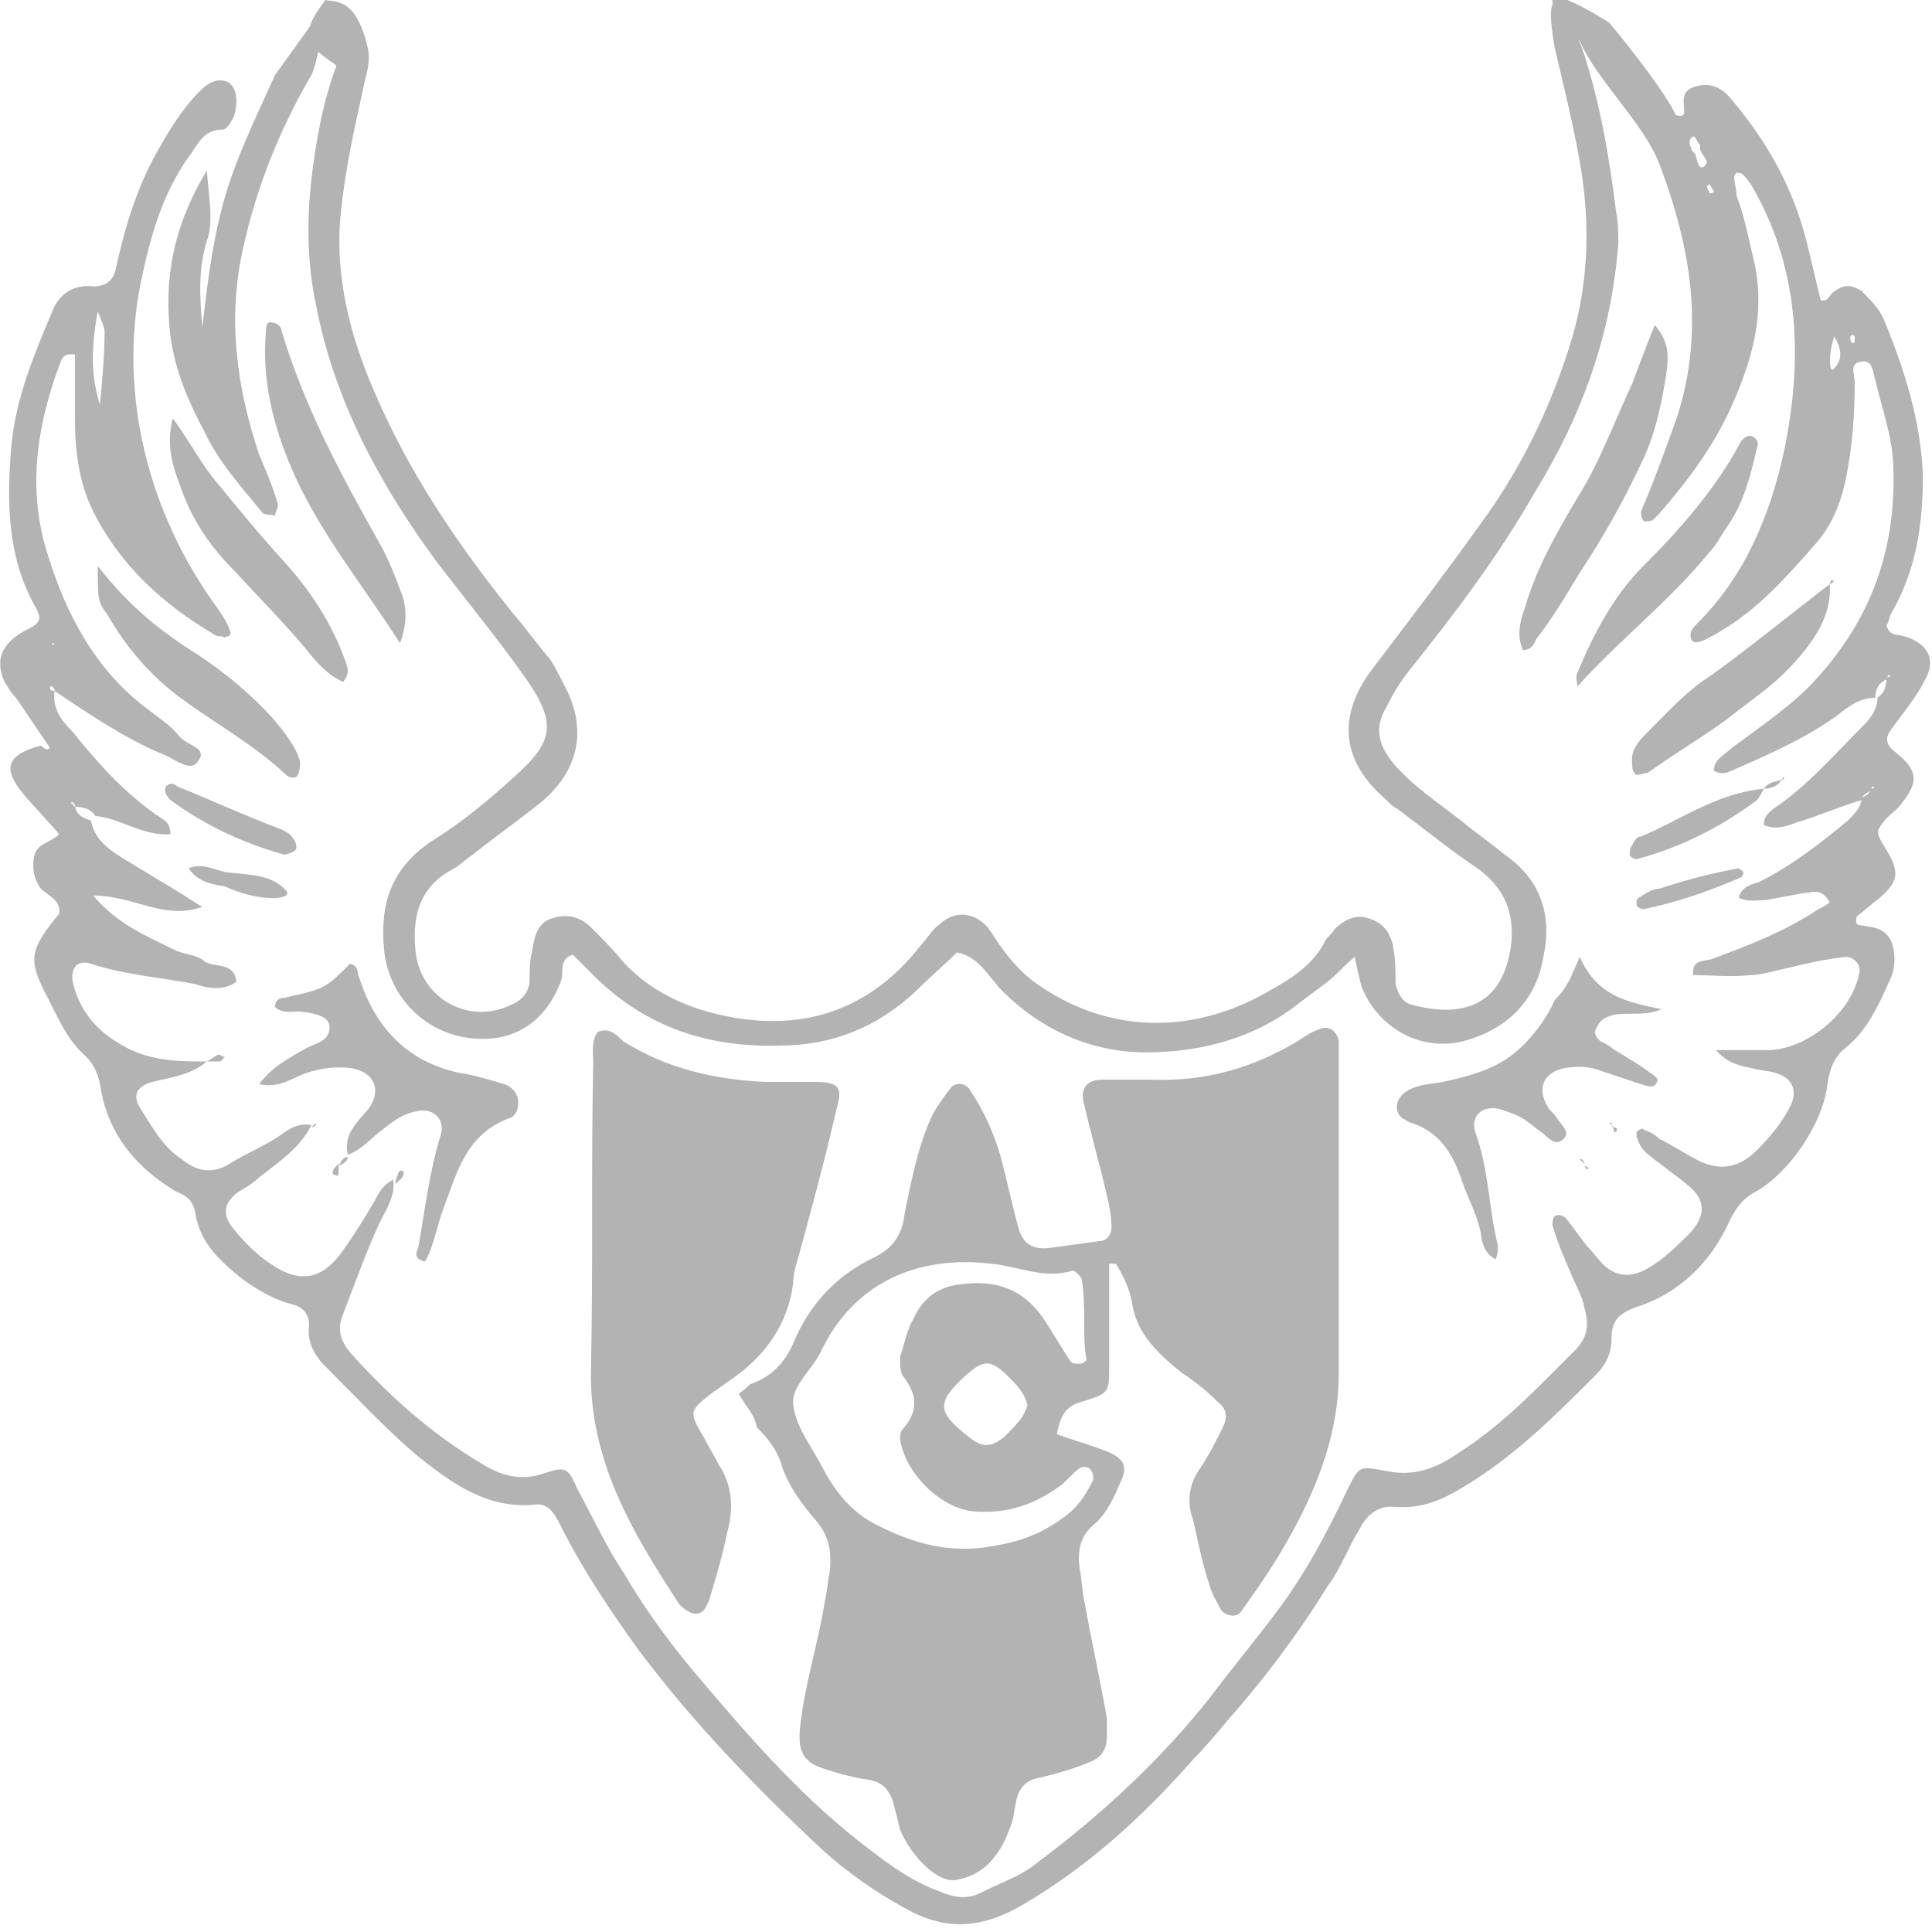
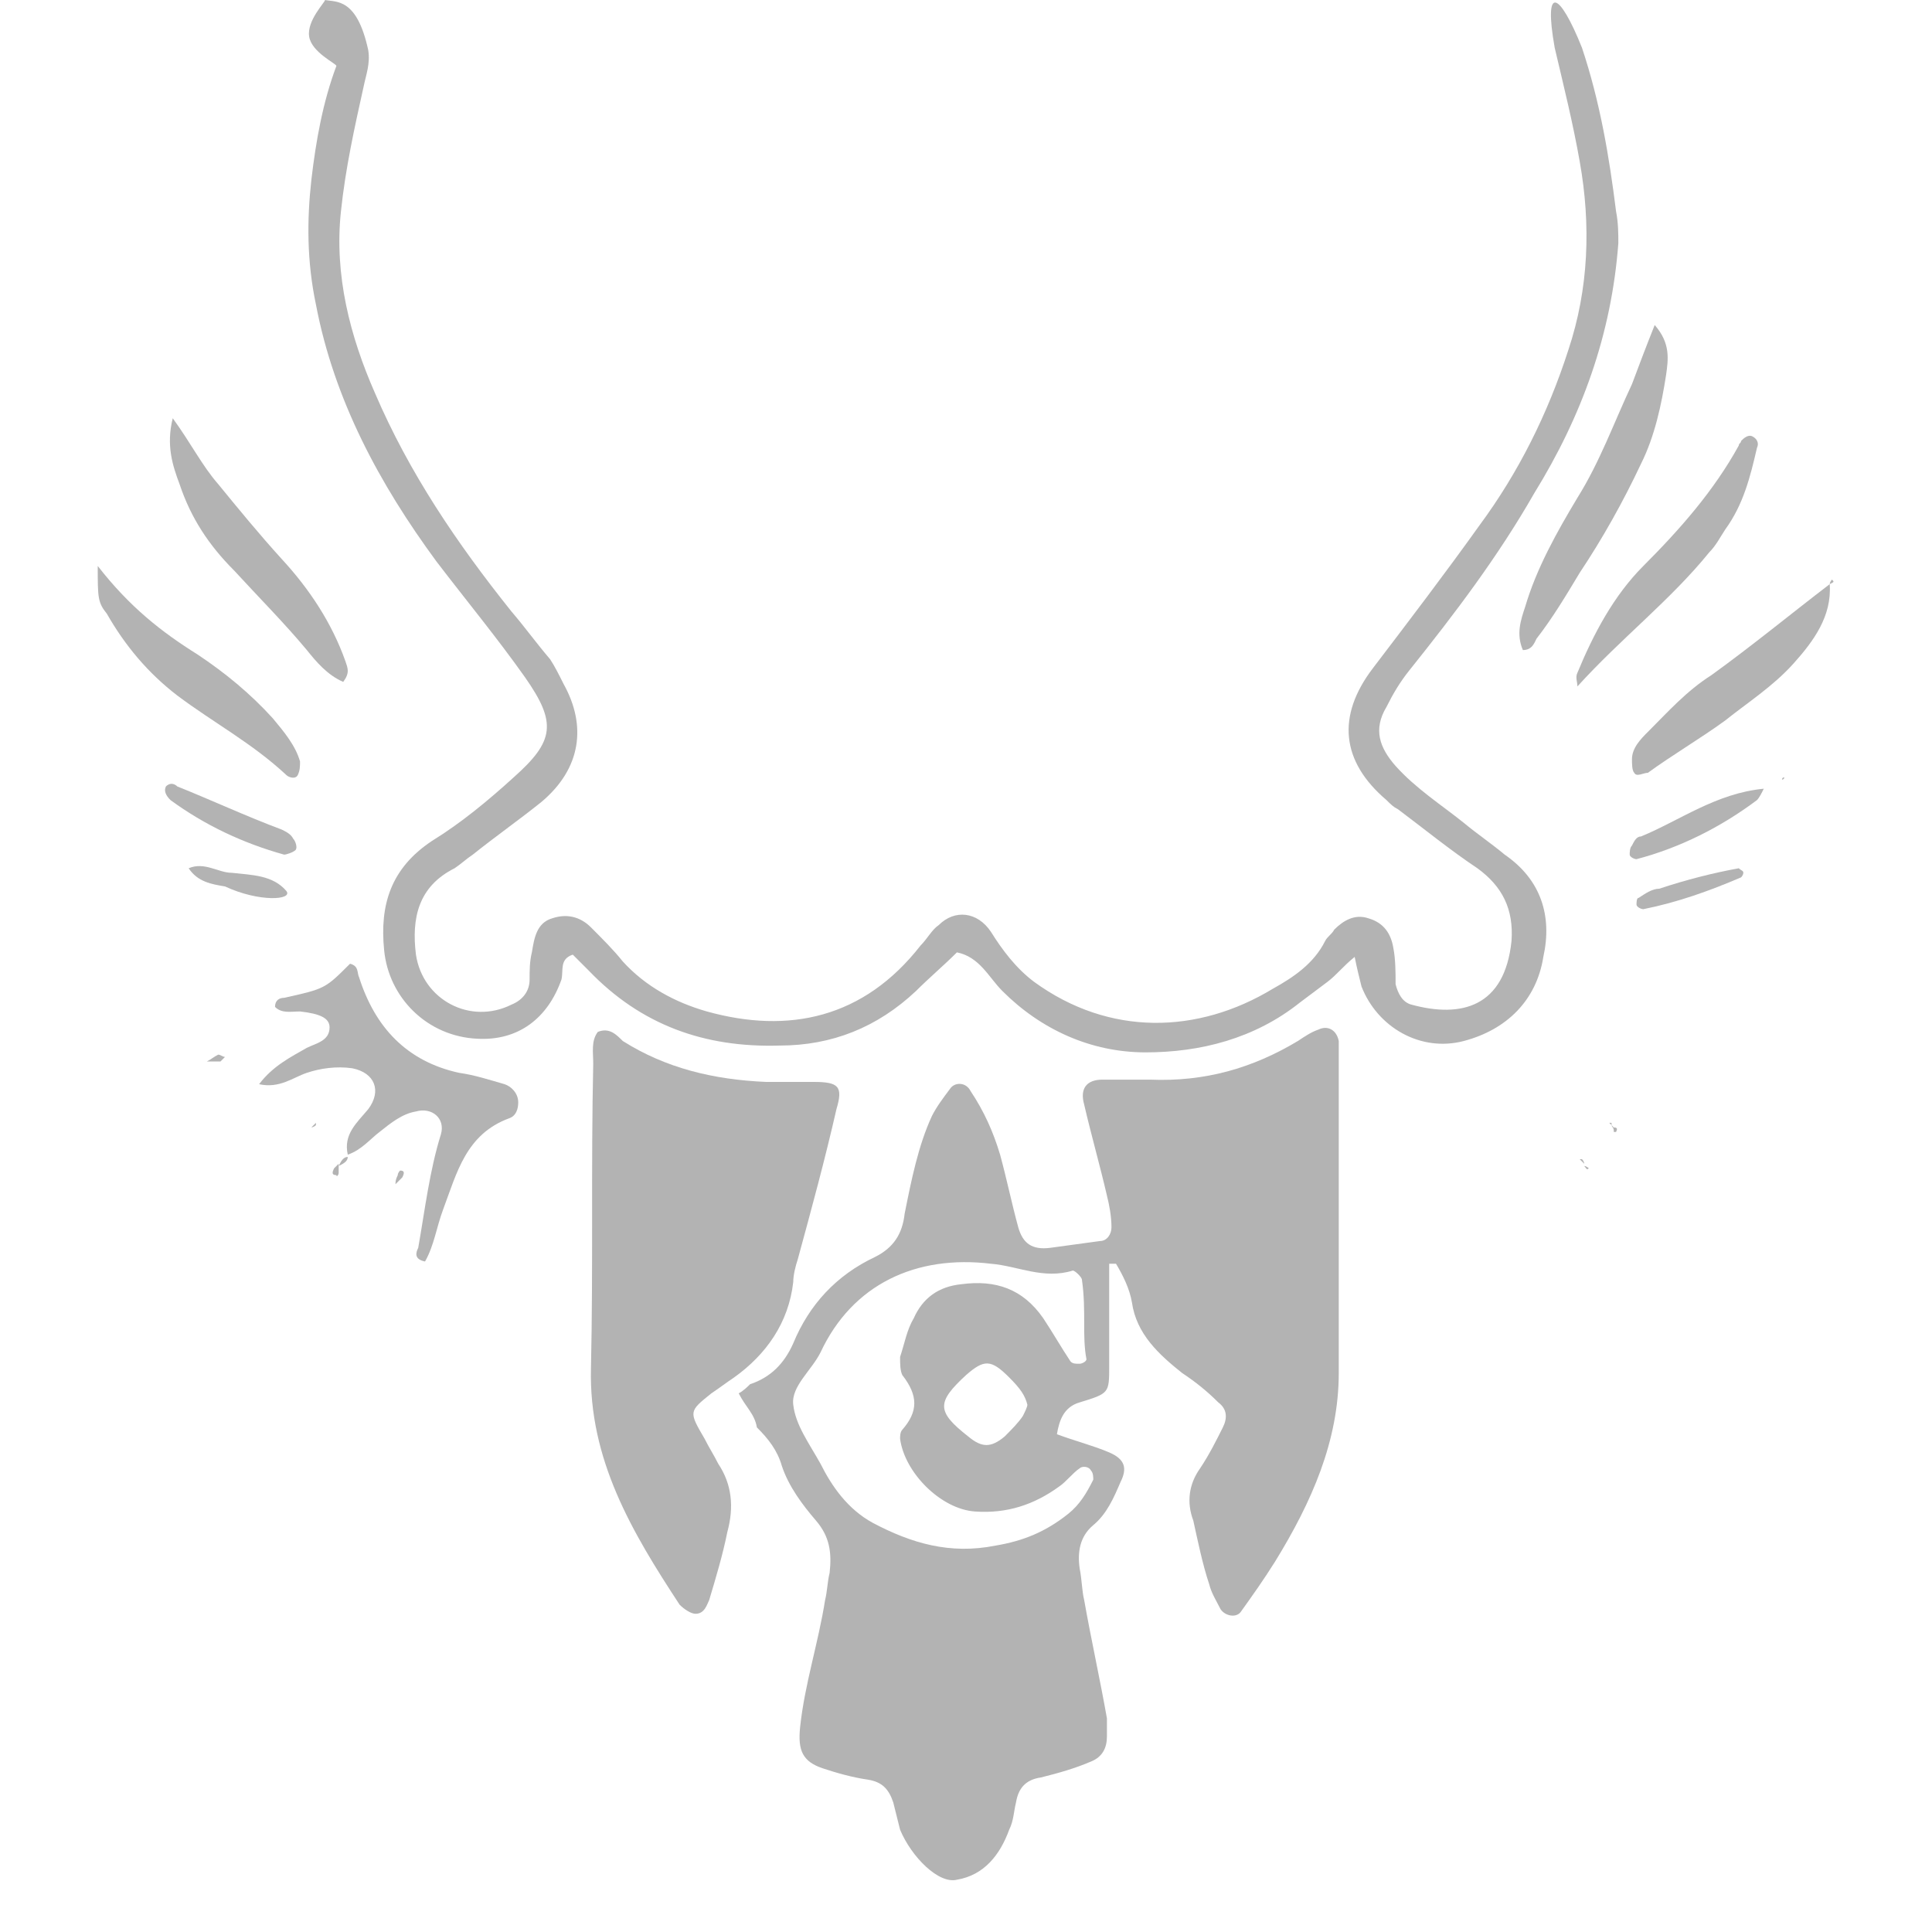
<svg xmlns="http://www.w3.org/2000/svg" xmlns:xlink="http://www.w3.org/1999/xlink" version="1.1" id="Layer_1" x="0px" y="0px" viewBox="0 0 85 85" xml:space="preserve">
  <g>
    <defs>
      <rect id="SVGID_1_" x="-1469.1" y="370.7" width="2560" height="1600" />
    </defs>
    <clipPath id="SVGID_2_">
      <use xlink:href="#SVGID_1_" overflow="visible" />
    </clipPath>
    <g clip-path="url(#SVGID_2_)">
      <g>
        <defs>
          <rect id="SVGID_3_" x="-1495.2" y="543.7" width="2612.2" height="500" />
        </defs>
        <clipPath id="SVGID_4_">
          <use xlink:href="#SVGID_3_" overflow="visible" />
        </clipPath>
        <g clip-path="url(#SVGID_4_)">
          <image overflow="visible" width="3648" height="2736" transform="matrix(0.725 0 0 0.725 -1521.43 -48.504)"> </image>
        </g>
      </g>
    </g>
  </g>
  <g>
    <g>
-       <path fill="#B3B3B3" d="M9.1,46.7c-0.7,0.6-1.6,0.7-2.4,0.9c-0.7,0.2-0.9,0.6-0.5,1.2c0.5,0.8,1,1.7,1.8,2.2 c0.6,0.5,1.3,0.7,2.1,0.2c0.8-0.5,1.6-0.8,2.3-1.3c0.4-0.3,0.8-0.5,1.3-0.4l0,0c-0.5,1-1.4,1.6-2.3,2.3c-0.3,0.3-0.7,0.5-1,0.7 c-0.6,0.5-0.6,1-0.1,1.6c0.5,0.6,1,1.1,1.6,1.5c1.3,0.9,2.3,0.7,3.2-0.6c0.5-0.7,1-1.5,1.4-2.2c0.2-0.4,0.4-0.7,0.8-0.9l0,0 c0.1,0.7-0.3,1.3-0.6,1.9c-0.6,1.3-1.1,2.7-1.6,4c-0.3,0.7-0.1,1.2,0.3,1.7c1.7,1.9,3.6,3.6,5.8,4.9c0.8,0.5,1.7,0.8,2.8,0.4 c0.9-0.3,1-0.2,1.4,0.7c0.7,1.3,1.3,2.6,2.1,3.8c1,1.7,2.2,3.3,3.5,4.8c2.2,2.6,4.5,5.2,7.3,7.3c0.9,0.7,1.9,1.4,3,1.8 c0.7,0.3,1.3,0.4,2,0c0.8-0.4,1.7-0.7,2.4-1.3c2.8-2.1,5.4-4.5,7.6-7.3c0.9-1.2,1.9-2.4,2.8-3.6c1.3-1.7,2.3-3.6,3.2-5.5 c0.5-1,0.5-1,1.6-0.8c1.3,0.3,2.3-0.1,3.3-0.8c1.9-1.2,3.5-2.9,5.1-4.5c0.6-0.6,0.6-1.2,0.4-1.9c-0.1-0.5-0.4-1-0.6-1.5 c-0.3-0.7-0.6-1.4-0.8-2.1c0-0.1,0-0.3,0.1-0.4c0.2-0.1,0.4,0,0.5,0.1c0.3,0.4,0.6,0.8,0.9,1.2c0.3,0.3,0.5,0.6,0.8,0.9 c0.6,0.5,1.2,0.5,1.9,0.1c0.7-0.4,1.3-1,1.9-1.6c0.7-0.8,0.6-1.5-0.2-2.1c-0.6-0.5-1.2-0.9-1.8-1.4c-0.2-0.2-0.3-0.4-0.4-0.7 c0,0,0-0.2,0-0.2c0.1-0.1,0.3-0.2,0.3-0.1c0.3,0.1,0.5,0.2,0.7,0.4c0.6,0.3,1.2,0.7,1.8,1c0.9,0.4,1.7,0.3,2.5-0.5 c0.6-0.6,1.1-1.2,1.5-2c0.3-0.7,0-1.2-0.7-1.4c-0.3-0.1-0.7-0.1-1-0.2c-0.5-0.1-1.1-0.2-1.6-0.8c0.9,0,1.7,0,2.4,0 c1.7-0.1,3.6-1.7,3.9-3.4c0.1-0.3-0.2-0.7-0.6-0.7c-0.9,0.1-1.8,0.3-2.6,0.5c-0.5,0.1-1.1,0.3-1.6,0.3c-0.8,0.1-1.7,0-2.5,0 c-0.1-0.7,0.5-0.6,0.8-0.7c1.6-0.6,3.2-1.2,4.7-2.2c0.2-0.1,0.4-0.2,0.5-0.3c-0.4-0.7-0.8-0.4-1.2-0.4c-0.5,0.1-1.1,0.2-1.6,0.3 c-0.4,0-0.8,0.1-1.2-0.1c0.1-0.5,0.6-0.6,0.9-0.7c1.4-0.7,2.7-1.7,3.9-2.7c0.3-0.3,0.6-0.6,0.6-1c0.2-0.1,0.4-0.2,0.4-0.4 c0.2,0,0.2-0.1,0.1-0.1c0,0-0.1,0.1-0.1,0.2c-0.2,0.1-0.4,0.2-0.4,0.4c-1,0.3-1.9,0.7-2.9,1c-0.5,0.2-0.9,0.3-1.4,0.1 c0-0.4,0.2-0.5,0.4-0.7c1.5-1,2.7-2.4,4-3.7c0.3-0.3,0.6-0.7,0.6-1.2c0.3-0.2,0.4-0.5,0.4-0.9c0.2,0,0.2-0.1,0.1-0.1 c0,0-0.1,0.1-0.1,0.2c-0.3,0.1-0.5,0.4-0.5,0.8c-0.7,0-1.2,0.4-1.7,0.8c-1.4,1-3,1.7-4.6,2.4c-0.2,0.1-0.5,0.2-0.8,0 c0-0.5,0.5-0.7,0.8-1c1.2-0.9,2.4-1.7,3.4-2.7c2.6-2.7,3.8-5.8,3.7-9.5c0-1.4-0.5-2.7-0.8-4c-0.1-0.3-0.1-0.8-0.5-0.8 c-0.7,0-0.4,0.6-0.4,0.9c0,1.4-0.1,2.9-0.4,4.3c-0.2,1-0.6,2-1.3,2.8c-1.4,1.6-2.8,3.2-4.8,4.2c-0.2,0.1-0.6,0.3-0.7,0 c-0.1-0.3,0.1-0.5,0.3-0.7c2.1-2.1,3.2-4.8,3.8-7.6c0.8-3.9,0.7-7.8-1.3-11.4c-0.1-0.2-0.3-0.5-0.5-0.7c-0.1-0.1-0.2-0.1-0.3-0.1 c0,0-0.1,0.1-0.1,0.2c0,0.3,0.1,0.5,0.1,0.8c0.3,0.8,0.5,1.7,0.7,2.6c0.6,2.3,0.1,4.3-0.8,6.4c-0.8,1.9-2,3.5-3.3,5 c-0.1,0.1-0.2,0.2-0.3,0.3c-0.1,0-0.3,0.1-0.4,0c-0.1-0.1-0.1-0.3-0.1-0.4c0.6-1.4,1.1-2.8,1.6-4.2c1.2-3.8,0.6-7.4-0.8-11.1 c-0.7-1.8-2.7-3.6-3.5-5.4c-3.1-3.5,0.7-1.2,1.3-0.8c1,1.2,2.4,3,2.9,4c0,0.1,0.2,0.1,0.3,0.1c0,0,0.1-0.1,0.1-0.1 c0-0.5-0.2-1,0.5-1.2c0.7-0.2,1.2,0.1,1.6,0.6c1.6,1.9,2.7,3.9,3.3,6.3c0.2,0.8,0.4,1.7,0.6,2.5c0.3,0.1,0.4-0.2,0.5-0.3 c0.5-0.4,0.8-0.4,1.3-0.1c0.4,0.4,0.8,0.8,1,1.3c0.9,2.2,1.6,4.4,1.7,6.8c0,2.2-0.3,4.2-1.4,6.1c-0.1,0.2-0.1,0.4-0.2,0.5 c0.1,0.5,0.5,0.4,0.8,0.5c1,0.3,1.4,1,0.9,1.9c-0.4,0.8-1,1.5-1.5,2.2c-0.3,0.4-0.2,0.7,0.2,1c1,0.8,1,1.3,0.3,2.2 c-0.2,0.3-0.5,0.5-0.7,0.7c-0.5,0.6-0.5,0.6,0,1.4c0.6,1,0.5,1.4-0.3,2.1c-0.4,0.3-0.7,0.6-1,0.8c-0.1,0.3,0,0.4,0.1,0.4 c0.6,0.1,1.1,0.1,1.4,0.7c0.2,0.5,0.2,1.1,0,1.6c-0.5,1.1-1,2.3-2,3.1c-0.5,0.4-0.7,0.9-0.8,1.6c-0.2,1.7-1.6,3.8-3.1,4.7 c-0.6,0.3-0.9,0.7-1.2,1.3c-0.8,1.8-2.2,3.2-4.1,3.8c-0.8,0.3-1.1,0.6-1.1,1.4c0,0.7-0.3,1.2-0.7,1.6c-1.7,1.7-3.3,3.3-5.3,4.6 c-1.1,0.7-2.1,1.3-3.5,1.2c-0.8-0.1-1.3,0.4-1.6,1c-0.5,0.8-0.8,1.7-1.4,2.5c-1.3,2.1-2.8,4.1-4.4,5.9c-0.5,0.6-1,1.2-1.5,1.7 c-2.2,2.5-4.6,4.7-7.5,6.4c-1.7,1-3.3,1.2-5.1,0.2c-1.3-0.7-2.6-1.6-3.7-2.6c-2.9-2.7-5.7-5.6-8.1-8.8c-1.3-1.8-2.5-3.6-3.5-5.6 c-0.2-0.4-0.5-0.9-1.1-0.8c-2.1,0.2-3.7-1-5.2-2.2c-1.4-1.2-2.7-2.6-4-3.9c-0.5-0.5-0.8-1.1-0.7-1.8c0-0.5-0.3-0.8-0.7-0.9 c-0.8-0.2-1.5-0.6-2.2-1.1c-1-0.8-1.9-1.6-2.1-2.9c-0.1-0.6-0.4-0.8-0.9-1c-1.8-1.1-3-2.6-3.3-4.7c-0.1-0.5-0.3-0.9-0.6-1.2 c-0.8-0.7-1.2-1.6-1.7-2.6c-0.9-1.7-0.8-2.1,0.5-3.7c0.1-0.6-0.5-0.8-0.8-1.1c-0.3-0.4-0.4-0.9-0.3-1.4c0.1-0.6,0.7-0.6,1.1-1 c-0.5-0.6-1.1-1.2-1.6-1.8c-0.9-1.1-0.7-1.7,0.8-2.1C2,33,2.1,33,2.2,32.9c-0.5-0.7-1-1.5-1.5-2.2c-0.2-0.2-0.3-0.4-0.5-0.7 C-0.2,29.1,0,28.4,1,27.8c0.8-0.4,0.9-0.5,0.5-1.2c-1.2-2.2-1.2-4.6-1-7c0.2-2.1,1-4,1.8-5.9c0.3-0.8,1-1.2,1.8-1.1 c0.6,0,0.9-0.3,1-0.8C5.5,10,6,8.3,6.9,6.7C7.4,5.8,8,4.8,8.8,4C9.1,3.7,9.5,3.4,10,3.6c0.4,0.2,0.5,0.8,0.3,1.5 C10.2,5.3,10,5.7,9.8,5.7c-0.9,0-1.1,0.7-1.5,1.2c-1.2,1.7-1.7,3.6-2.1,5.5c-1,4.9,0.3,10.2,3.4,14.4c0.2,0.3,0.4,0.6,0.5,0.9 c0.1,0.2,0,0.3-0.1,0.3c-0.1,0-0.1,0.1-0.2,0c-0.1,0-0.3,0-0.4-0.1c-2.2-1.3-4.1-3-5.3-5.4c-0.6-1.2-0.8-2.6-0.8-4 c0-1,0-1.9,0-2.9c-0.6-0.1-0.6,0.3-0.7,0.5c-1,2.7-1.4,5.5-0.5,8.3c0.8,2.6,2.1,5.1,4.4,6.8c0.5,0.4,1,0.7,1.4,1.2 c0.3,0.4,1.3,0.5,0.8,1.1c-0.3,0.5-1-0.1-1.5-0.3c-1.7-0.7-3.3-1.8-4.8-2.8c0-0.1,0-0.1-0.1-0.2c0,0-0.1,0-0.1,0 c0,0.1,0,0.2,0.2,0.2c-0.1,0.8,0.3,1.3,0.8,1.8C4.4,33.7,5.6,35,7.1,36c0.2,0.1,0.4,0.3,0.4,0.7c-1.2,0.1-2.2-0.7-3.3-0.8 c-0.2-0.3-0.5-0.4-0.9-0.4c0-0.1,0-0.1-0.1-0.2c0,0-0.1,0-0.1,0c0.1,0.1,0.1,0.1,0.2,0.2C3.4,35.9,3.7,36,4,36.1 c0.2,1,1,1.4,1.8,1.9c1,0.6,2,1.2,3.1,1.9c-1.7,0.6-3-0.5-4.8-0.5c1.1,1.3,2.4,1.8,3.6,2.4c0.4,0.2,1,0.2,1.3,0.5 c0.5,0.3,1.3,0,1.4,0.9c-0.6,0.4-1.2,0.3-1.8,0.1c-1.5-0.3-3.1-0.4-4.6-0.9c-0.6-0.2-0.9,0.2-0.8,0.8c0.3,1.3,1.1,2.2,2.2,2.8 C6.6,46.7,7.9,46.7,9.1,46.7L9.1,46.7z M74.6,6.8c0,0.1,0.1,0.3,0.1,0.4c0.1,0.2,0.2,0.2,0.3,0.1c0,0,0.1-0.1,0.1-0.2 c-0.1-0.2-0.2-0.3-0.3-0.5c0-0.1,0-0.1,0-0.2c-0.1-0.1-0.2-0.4-0.3-0.4c-0.2,0.1-0.2,0.3-0.1,0.5C74.4,6.6,74.5,6.7,74.6,6.8z M4.3,13.7C4,15.3,4,16.6,4.4,17.8c0.1-1.1,0.2-2.2,0.2-3.2C4.6,14.4,4.5,14.2,4.3,13.7z M80.7,14.8c-0.3,0.9-0.2,1.7,0,1.4 C81.1,15.8,81,15.3,80.7,14.8z M75.4,8.4c-0.1-0.1-0.1-0.2-0.2-0.3c0,0-0.1,0.1-0.1,0.1c0,0.1,0.1,0.2,0.1,0.3 C75.3,8.5,75.4,8.5,75.4,8.4z M81.5,15.1c0,0,0.1,0,0.1-0.1c0-0.1,0-0.1,0-0.2c-0.1-0.1-0.2-0.1-0.2,0.1 C81.4,15,81.5,15.1,81.5,15.1z M2.3,28.4l0.1-0.1l-0.1,0L2.3,28.4z" />
      <path fill="#B3B3B3" d="M16.2,2.2c0.1,0.6-0.1,1.1-0.2,1.6c-0.4,1.8-0.8,3.6-1,5.5c-0.3,2.8,0.4,5.5,1.5,8c1.5,3.5,3.6,6.6,6,9.6 c0.6,0.7,1.1,1.4,1.7,2.1c0.2,0.3,0.4,0.7,0.6,1.1c1,1.8,0.8,3.7-1,5.2c-1,0.8-2,1.5-3,2.3c-0.3,0.2-0.5,0.4-0.8,0.6 c-1.6,0.8-1.9,2.2-1.7,3.8c0.3,2,2.4,3.1,4.2,2.2c0.5-0.2,0.8-0.6,0.8-1.1c0-0.4,0-0.8,0.1-1.2c0.1-0.6,0.2-1.3,0.9-1.5 c0.6-0.2,1.2-0.1,1.7,0.4c0.5,0.5,1,1,1.4,1.5c1,1.1,2.3,1.8,3.7,2.2c3.6,1,6.9,0.3,9.4-2.9c0.3-0.3,0.5-0.7,0.8-0.9 c0.7-0.7,1.7-0.6,2.3,0.3c0.5,0.8,1.1,1.6,1.9,2.2c3.3,2.4,7.2,2.3,10.5,0.3c0.9-0.5,1.8-1.1,2.3-2.1c0.1-0.2,0.3-0.3,0.4-0.5 c0.4-0.4,0.9-0.7,1.5-0.5c0.7,0.2,1,0.7,1.1,1.3c0.1,0.5,0.1,1.1,0.1,1.6c0.1,0.4,0.3,0.8,0.7,0.9c2.2,0.6,4.1,0.1,4.4-2.8 c0.1-1.4-0.4-2.4-1.5-3.2c-1.2-0.8-2.3-1.7-3.5-2.6c-0.2-0.1-0.3-0.2-0.5-0.4c-2-1.7-2.2-3.7-0.6-5.8c1.6-2.1,3.2-4.2,4.7-6.3 c1.7-2.3,3-4.9,3.9-7.7c0.9-2.7,1-5.5,0.5-8.3c-0.3-1.7-0.7-3.3-1.1-5c-0.5-2.8,0.2-2.5,1.2,0c0.8,2.4,1.2,4.8,1.5,7.2 c0.1,0.5,0.1,1,0.1,1.4c-0.3,4-1.6,7.6-3.7,11C65.9,24.5,64,27,62,29.5c-0.4,0.5-0.7,1-1,1.6c-0.6,1-0.3,1.8,0.4,2.6 c0.9,1,2,1.7,3,2.5c0.6,0.5,1.2,0.9,1.8,1.4c1.6,1.1,2.1,2.7,1.7,4.5c-0.3,1.9-1.6,3.2-3.5,3.7c-1.9,0.5-3.8-0.6-4.5-2.4 c-0.1-0.4-0.2-0.8-0.3-1.3c-0.5,0.4-0.8,0.8-1.2,1.1c-0.4,0.3-0.8,0.6-1.2,0.9c-2,1.6-4.4,2.2-6.8,2.2c-2.4,0-4.6-1-6.3-2.7 c-0.6-0.6-1-1.5-2-1.7c-0.6,0.6-1.2,1.1-1.8,1.7c-1.7,1.6-3.7,2.4-6,2.4c-3.3,0.1-6.1-0.9-8.4-3.3c-0.2-0.2-0.5-0.5-0.7-0.7 c-0.6,0.2-0.4,0.7-0.5,1.1c-0.6,1.7-1.9,2.7-3.7,2.6c-2.2-0.1-3.9-1.8-4.1-3.9c-0.2-2,0.3-3.6,2.1-4.8c1.3-0.8,2.5-1.8,3.6-2.8 c1.8-1.6,1.9-2.4,0.5-4.4c-1.2-1.7-2.6-3.4-3.9-5.1c-2.5-3.4-4.5-7.1-5.3-11.3c-0.4-1.9-0.4-3.7-0.2-5.5c0.2-1.7,0.5-3.4,1.1-5 c0-0.1-1.1-0.6-1.2-1.3c-0.1-0.7,0.7-1.5,0.7-1.6C14.8,0.1,15.7-0.1,16.2,2.2z" />
-       <path fill="#B3B3B3" d="M14.4,0.1c0,0.4-0.5,2.9-0.7,3.2c-1.4,2.4-2.4,4.9-3,7.6C10,14,10.4,17,11.4,20c0.3,0.7,0.6,1.4,0.8,2.1 c0.1,0.2-0.1,0.4-0.1,0.6c-0.2-0.1-0.5,0-0.6-0.2c-0.9-1.1-1.9-2.2-2.5-3.5c-0.7-1.3-1.3-2.7-1.5-4.2C7.2,12.3,7.6,10,9.1,7.5 c0.1,1.3,0.3,2.3,0,3.1c-0.4,1.3-0.3,2.5-0.2,3.8c0.2-1.7,0.4-3.4,0.8-5c0.5-2.1,1.5-4.1,2.4-6.1" />
      <path fill="#B3B3B3" d="M32.5,61.3c0.2-0.1,0.4-0.3,0.5-0.4c0.9-0.3,1.5-0.9,1.9-1.8c0.7-1.7,1.9-3,3.6-3.8c0.8-0.4,1.2-1,1.3-1.9 c0.3-1.5,0.6-3,1.2-4.3c0.2-0.4,0.5-0.8,0.8-1.2c0.2-0.3,0.7-0.3,0.9,0.1c0.6,0.9,1,1.8,1.3,2.8c0.3,1.1,0.5,2.1,0.8,3.2 c0.2,0.7,0.6,1,1.4,0.9c0.7-0.1,1.5-0.2,2.2-0.3c0.3,0,0.5-0.3,0.5-0.6c0-0.5-0.1-1-0.2-1.4c-0.3-1.3-0.7-2.7-1-4 c-0.2-0.7,0.1-1.1,0.8-1.1c0.7,0,1.4,0,2.1,0c2.4,0.1,4.5-0.5,6.5-1.7c0.3-0.2,0.6-0.4,0.9-0.5c0.4-0.2,0.8,0,0.9,0.5 c0,0.3,0,0.7,0,1c0,4.5,0,9.1,0,13.6c0,3-1.2,5.7-2.8,8.3c-0.5,0.8-1,1.5-1.5,2.2c-0.2,0.3-0.7,0.2-0.9-0.1 c-0.2-0.4-0.4-0.7-0.5-1.1c-0.3-0.9-0.5-1.9-0.7-2.8c-0.3-0.8-0.2-1.6,0.3-2.3c0.4-0.6,0.7-1.2,1-1.8c0.2-0.4,0.2-0.8-0.2-1.1 c-0.5-0.5-1-0.9-1.6-1.3c-1-0.8-2-1.7-2.2-3.1c-0.1-0.6-0.4-1.2-0.7-1.7c0,0-0.1,0-0.3,0c0,1.5,0,3,0,4.5c0,1.2,0,1.2-1.3,1.6 c-0.7,0.2-0.9,0.8-1,1.4c0.8,0.3,1.6,0.5,2.3,0.8c0.7,0.3,0.8,0.7,0.5,1.3c-0.3,0.7-0.6,1.4-1.2,1.9c-0.6,0.5-0.7,1.2-0.6,1.9 c0.1,0.5,0.1,1,0.2,1.4c0.3,1.7,0.7,3.5,1,5.2c0,0.3,0,0.5,0,0.8c0,0.5-0.2,0.9-0.7,1.1c-0.7,0.3-1.4,0.5-2.2,0.7 c-0.7,0.1-1,0.5-1.1,1.1c-0.1,0.4-0.1,0.8-0.3,1.2c-0.4,1.1-1.1,2-2.3,2.2c-0.8,0.2-2-1-2.5-2.2c-0.1-0.4-0.2-0.8-0.3-1.2 c-0.2-0.6-0.5-0.9-1.1-1c-0.7-0.1-1.4-0.3-2-0.5c-0.9-0.3-1.1-0.8-1-1.8c0.2-1.9,0.8-3.7,1.1-5.6c0.1-0.4,0.1-0.8,0.2-1.2 c0.1-0.9,0-1.6-0.6-2.3c-0.6-0.7-1.2-1.5-1.5-2.4c-0.2-0.7-0.6-1.2-1.1-1.7C33.2,62.2,32.8,61.9,32.5,61.3z M47.7,58.3 c0-0.7,0-1.3-0.1-2c0-0.1-0.3-0.4-0.4-0.4c-1.3,0.4-2.4-0.2-3.6-0.3c-3.3-0.4-6.1,0.9-7.5,3.9c-0.4,0.8-1.3,1.5-1.2,2.3 c0.1,0.9,0.7,1.7,1.2,2.6c0.5,1,1.2,2,2.3,2.6c1.7,0.9,3.4,1.4,5.4,1c1.2-0.2,2.2-0.6,3.2-1.4c0.5-0.4,0.8-0.9,1.1-1.5 c0-0.1,0-0.3-0.1-0.4c-0.1-0.2-0.4-0.2-0.5-0.1c-0.3,0.2-0.6,0.6-0.9,0.8c-1.1,0.8-2.3,1.2-3.7,1.1c-1.5-0.1-3.1-1.7-3.3-3.2 c0-0.1,0-0.3,0.1-0.4c0.7-0.8,0.7-1.5,0-2.4c-0.1-0.2-0.1-0.5-0.1-0.8c0.2-0.6,0.3-1.2,0.6-1.7c0.4-0.9,1.1-1.4,2.1-1.5 c1.5-0.2,2.7,0.2,3.6,1.5c0.4,0.6,0.8,1.3,1.2,1.9c0.1,0.1,0.2,0.1,0.4,0.1c0.1,0,0.3-0.1,0.3-0.2C47.7,59.3,47.7,58.7,47.7,58.3z M45.2,61.8c-0.1-0.4-0.3-0.7-0.8-1.2c-0.8-0.8-1.1-0.8-1.9-0.1c-1.3,1.2-1.3,1.6,0.1,2.7c0.6,0.5,1,0.5,1.6,0 c0.3-0.3,0.6-0.6,0.8-0.9C45.1,62.1,45.2,61.9,45.2,61.8z" />
      <path fill="#B3B3B3" d="M26.3,45.4c0.5-0.2,0.8,0.1,1.1,0.4c1.9,1.2,4,1.7,6.3,1.8c0.7,0,1.4,0,2.1,0c1.1,0,1.3,0.2,1,1.2 c-0.5,2.2-1.1,4.4-1.7,6.6c-0.1,0.3-0.2,0.7-0.2,1c-0.2,1.8-1.2,3.2-2.6,4.2c-0.3,0.2-0.7,0.5-1,0.7c-1,0.8-1,0.8-0.3,2 c0.2,0.4,0.4,0.7,0.6,1.1c0.6,0.9,0.7,1.9,0.4,3c-0.2,1-0.5,2-0.8,3C31.1,70.6,31,71,30.6,71c-0.2,0-0.5-0.2-0.7-0.4 c-2.1-3.2-4-6.4-3.9-10.4c0.1-4.5,0-8.9,0.1-13.4C26.1,46.3,26,45.8,26.3,45.4z" />
      <path fill="#B3B3B3" d="M15.3,50.8c-0.2-0.9,0.4-1.4,0.9-2c0.6-0.8,0.3-1.6-0.7-1.8c-0.7-0.1-1.4,0-2,0.2 c-0.6,0.2-1.2,0.7-2.1,0.5c0.6-0.8,1.4-1.2,2.1-1.6c0.4-0.2,1-0.3,1-0.9c0-0.4-0.4-0.6-1.3-0.7c-0.4,0-0.8,0.1-1.1-0.2 c0-0.3,0.2-0.4,0.4-0.4c1.8-0.4,1.8-0.4,2.9-1.5c0.4,0.1,0.3,0.4,0.4,0.6c0.7,2.2,2.1,3.7,4.4,4.2c0.7,0.1,1.3,0.3,2,0.5 c0.3,0.1,0.6,0.4,0.6,0.8c0,0.3-0.1,0.6-0.4,0.7c-1.9,0.7-2.3,2.4-2.9,4c-0.3,0.8-0.4,1.6-0.8,2.3c-0.5-0.1-0.4-0.4-0.3-0.6 c0.3-1.7,0.5-3.4,1-5c0.2-0.7-0.4-1.2-1.1-1c-0.6,0.1-1.1,0.5-1.6,0.9C16.3,50.1,15.9,50.6,15.3,50.8L15.3,50.8z" />
-       <path fill="#B3B3B3" d="M69.5,42.1c0.8,1.8,2.2,2,3.6,2.3c-0.9,0.4-1.8,0-2.5,0.4c-0.2,0.1-0.3,0.3-0.4,0.5 c-0.1,0.2,0.1,0.4,0.2,0.5c0.2,0.1,0.4,0.2,0.5,0.3c0.6,0.4,1.2,0.7,1.7,1.1c0.2,0.1,0.4,0.3,0.3,0.4c-0.1,0.3-0.4,0.2-0.7,0.1 c-0.6-0.2-1.2-0.4-1.8-0.6c-0.5-0.2-1.1-0.2-1.6-0.1c-0.9,0.2-1.2,0.9-0.7,1.7c0.1,0.2,0.3,0.3,0.4,0.5c0.2,0.3,0.6,0.6,0.3,0.9 c-0.4,0.4-0.7-0.1-1-0.3c-0.3-0.2-0.6-0.5-1-0.7c-0.2-0.1-0.5-0.2-0.8-0.3c-0.8-0.2-1.3,0.3-1.1,1c0.6,1.6,0.6,3.4,1,5 c0,0.2,0,0.4-0.1,0.6c-0.4-0.2-0.5-0.5-0.6-0.8c-0.1-1-0.6-1.8-0.9-2.7c-0.4-1.2-1-2.1-2.2-2.5c-0.1,0-0.2-0.1-0.4-0.2 c-0.4-0.3-0.3-0.9,0.2-1.2c0.5-0.3,1-0.3,1.6-0.4c1.3-0.3,2.5-0.6,3.5-1.6c0.6-0.6,1.1-1.3,1.4-2C69,43.4,69.1,43,69.5,42.1z" />
-       <path fill="#B3B3B3" d="M17.6,28.3c-1.6-2.5-3.4-4.7-4.6-7.3c-0.9-2-1.5-4.1-1.3-6.4c0-0.2,0-0.5,0.3-0.4c0.2,0,0.4,0.2,0.4,0.4 c1,3.3,2.6,6.3,4.3,9.3c0.4,0.7,0.7,1.5,1,2.3C17.9,26.8,17.9,27.5,17.6,28.3z" />
      <path fill="#B3B3B3" d="M72.8,14.3c0.7,0.8,0.6,1.5,0.5,2.2c-0.2,1.3-0.5,2.7-1.1,3.9c-0.8,1.7-1.7,3.3-2.7,4.8 c-0.6,1-1.2,2-1.9,2.9c-0.1,0.2-0.2,0.5-0.6,0.5c-0.3-0.7-0.1-1.3,0.1-1.9c0.5-1.7,1.4-3.3,2.3-4.8c1-1.6,1.6-3.3,2.4-5 C72.1,16.1,72.4,15.3,72.8,14.3z" />
      <path fill="#B3B3B3" d="M4.3,24.9c1.4,1.8,2.8,2.9,4.4,3.9c1.2,0.8,2.3,1.7,3.3,2.8c0.5,0.6,1,1.2,1.2,1.9c0,0.2,0,0.4-0.1,0.6 c-0.1,0.2-0.4,0.1-0.5,0c-1.5-1.4-3.2-2.3-4.8-3.5c-1.3-1-2.3-2.2-3.1-3.6C4.3,26.5,4.3,26.3,4.3,24.9z" />
      <path fill="#B3B3B3" d="M7.6,18.4c0.8,1.1,1.3,2.1,2,2.9c0.9,1.1,1.8,2.2,2.8,3.3c1.2,1.3,2.2,2.8,2.8,4.5 c0.1,0.3,0.2,0.5-0.1,0.9c-0.7-0.3-1.2-0.9-1.6-1.4c-1-1.2-2.1-2.3-3.2-3.5c-1.1-1.1-1.9-2.3-2.4-3.8C7.6,20.5,7.3,19.6,7.6,18.4z " />
      <path fill="#B3B3B3" d="M69.4,30.2c0-0.2-0.1-0.4,0-0.6c0.7-1.7,1.6-3.4,2.9-4.7c1.6-1.6,3.1-3.3,4.2-5.3c0-0.1,0.1-0.1,0.1-0.2 c0.1-0.1,0.3-0.3,0.5-0.2c0.2,0.1,0.3,0.3,0.2,0.5c-0.3,1.3-0.6,2.5-1.4,3.6c-0.2,0.3-0.4,0.7-0.7,1 C73.5,26.4,71.3,28.1,69.4,30.2z" />
      <path fill="#B3B3B3" d="M80.5,25.7c0.1,1.4-0.7,2.5-1.6,3.5c-0.9,1-2,1.7-3,2.5c-1.1,0.8-2.3,1.5-3.4,2.3C72.3,34,72,34.2,71.9,34 c-0.1-0.1-0.1-0.4-0.1-0.6c0-0.5,0.4-0.9,0.7-1.2c0.9-0.9,1.7-1.8,2.8-2.5C77.1,28.4,78.8,27,80.5,25.7L80.5,25.7z" />
      <path fill="#B3B3B3" d="M7.3,34.6c0.2-0.2,0.4-0.1,0.5,0c1.5,0.6,3,1.3,4.6,1.9c0.2,0.1,0.4,0.2,0.5,0.4c0.1,0.1,0.2,0.4,0.1,0.5 c-0.1,0.1-0.4,0.2-0.5,0.2c-1.8-0.5-3.5-1.3-5-2.4C7.3,35,7.2,34.8,7.3,34.6z" />
      <path fill="#B3B3B3" d="M77.6,34.7c-0.1,0.2-0.2,0.4-0.3,0.5c-1.6,1.2-3.4,2.1-5.3,2.6c-0.1,0-0.3-0.1-0.3-0.2 c0-0.1,0-0.3,0.1-0.4c0.1-0.2,0.2-0.4,0.4-0.4C73.9,36.1,75.5,34.9,77.6,34.7L77.6,34.7z" />
      <path fill="#B3B3B3" d="M76.5,38.2c0.1,0.1,0.2,0.1,0.2,0.2c0,0,0,0.1-0.1,0.2c-1.4,0.6-2.8,1.1-4.3,1.4c-0.1,0-0.3-0.1-0.3-0.2 c0-0.1,0-0.3,0.1-0.3c0.3-0.2,0.6-0.4,0.9-0.4C74.2,38.7,75.4,38.4,76.5,38.2z" />
      <path fill="#B3B3B3" d="M8.3,38.2c0.7-0.3,1.3,0.2,1.9,0.2c0.9,0.1,1.8,0.1,2.4,0.8c0.3,0.4-1.2,0.5-2.7-0.2 C9.3,38.9,8.7,38.8,8.3,38.2z" />
      <path fill="#B3B3B3" d="M9.1,46.7c0.2-0.1,0.3-0.2,0.5-0.3c0.1,0,0.2,0.1,0.3,0.1c-0.1,0.1-0.2,0.2-0.2,0.2 C9.5,46.7,9.3,46.7,9.1,46.7L9.1,46.7z" />
      <path fill="#B3B3B3" d="M14.9,51.2c0,0.1,0,0.2,0,0.4c0,0.1-0.1,0.2-0.1,0.1c-0.2,0-0.2-0.1-0.1-0.3 C14.7,51.4,14.8,51.3,14.9,51.2L14.9,51.2z" />
-       <path fill="#B3B3B3" d="M78.4,34.3c-0.2,0.3-0.5,0.4-0.8,0.4c0,0,0,0,0,0C77.8,34.4,78.1,34.4,78.4,34.3L78.4,34.3z" />
      <path fill="#B3B3B3" d="M17.4,52.1c0-0.1,0-0.2,0.1-0.4c0-0.1,0.1-0.2,0.1-0.2c0.2,0,0.2,0.1,0.1,0.3C17.6,51.9,17.5,52,17.4,52.1 C17.4,52.1,17.4,52.1,17.4,52.1z" />
      <path fill="#B3B3B3" d="M78.4,34.3c0,0,0-0.1,0.1-0.1C78.5,34.3,78.4,34.3,78.4,34.3L78.4,34.3z" />
      <path fill="#B3B3B3" d="M80.5,25.7c0-0.1,0.1-0.2,0.1-0.2C80.7,25.6,80.7,25.6,80.5,25.7L80.5,25.7z" />
      <path fill="#B3B3B3" d="M69.7,51.3c0.1,0,0.2,0.1,0.2,0.1C69.8,51.5,69.8,51.4,69.7,51.3L69.7,51.3z" />
      <path fill="#B3B3B3" d="M69.7,51.2c-0.1-0.1-0.1-0.1-0.2-0.2c0,0,0.1,0,0.1,0C69.7,51.1,69.7,51.2,69.7,51.2L69.7,51.2z" />
      <path fill="#B3B3B3" d="M14.9,51.3c0.1-0.2,0.2-0.4,0.4-0.4l0,0C15.3,51.1,15.1,51.2,14.9,51.3L14.9,51.3z" />
      <path fill="#B3B3B3" d="M70.9,49.6c0.2,0,0.3,0,0.2,0.2c0,0-0.1,0-0.1,0C71,49.7,71,49.6,70.9,49.6L70.9,49.6z" />
      <path fill="#B3B3B3" d="M71,49.6c-0.1-0.1-0.1-0.1-0.2-0.2c0,0,0.1,0,0.1,0C70.9,49.5,70.9,49.6,71,49.6L71,49.6z" />
      <path fill="#B3B3B3" d="M13.7,49.6c0.1-0.1,0.1-0.1,0.2-0.2c0,0,0,0.1,0,0.1C13.8,49.6,13.7,49.6,13.7,49.6L13.7,49.6z" />
    </g>
  </g>
</svg>